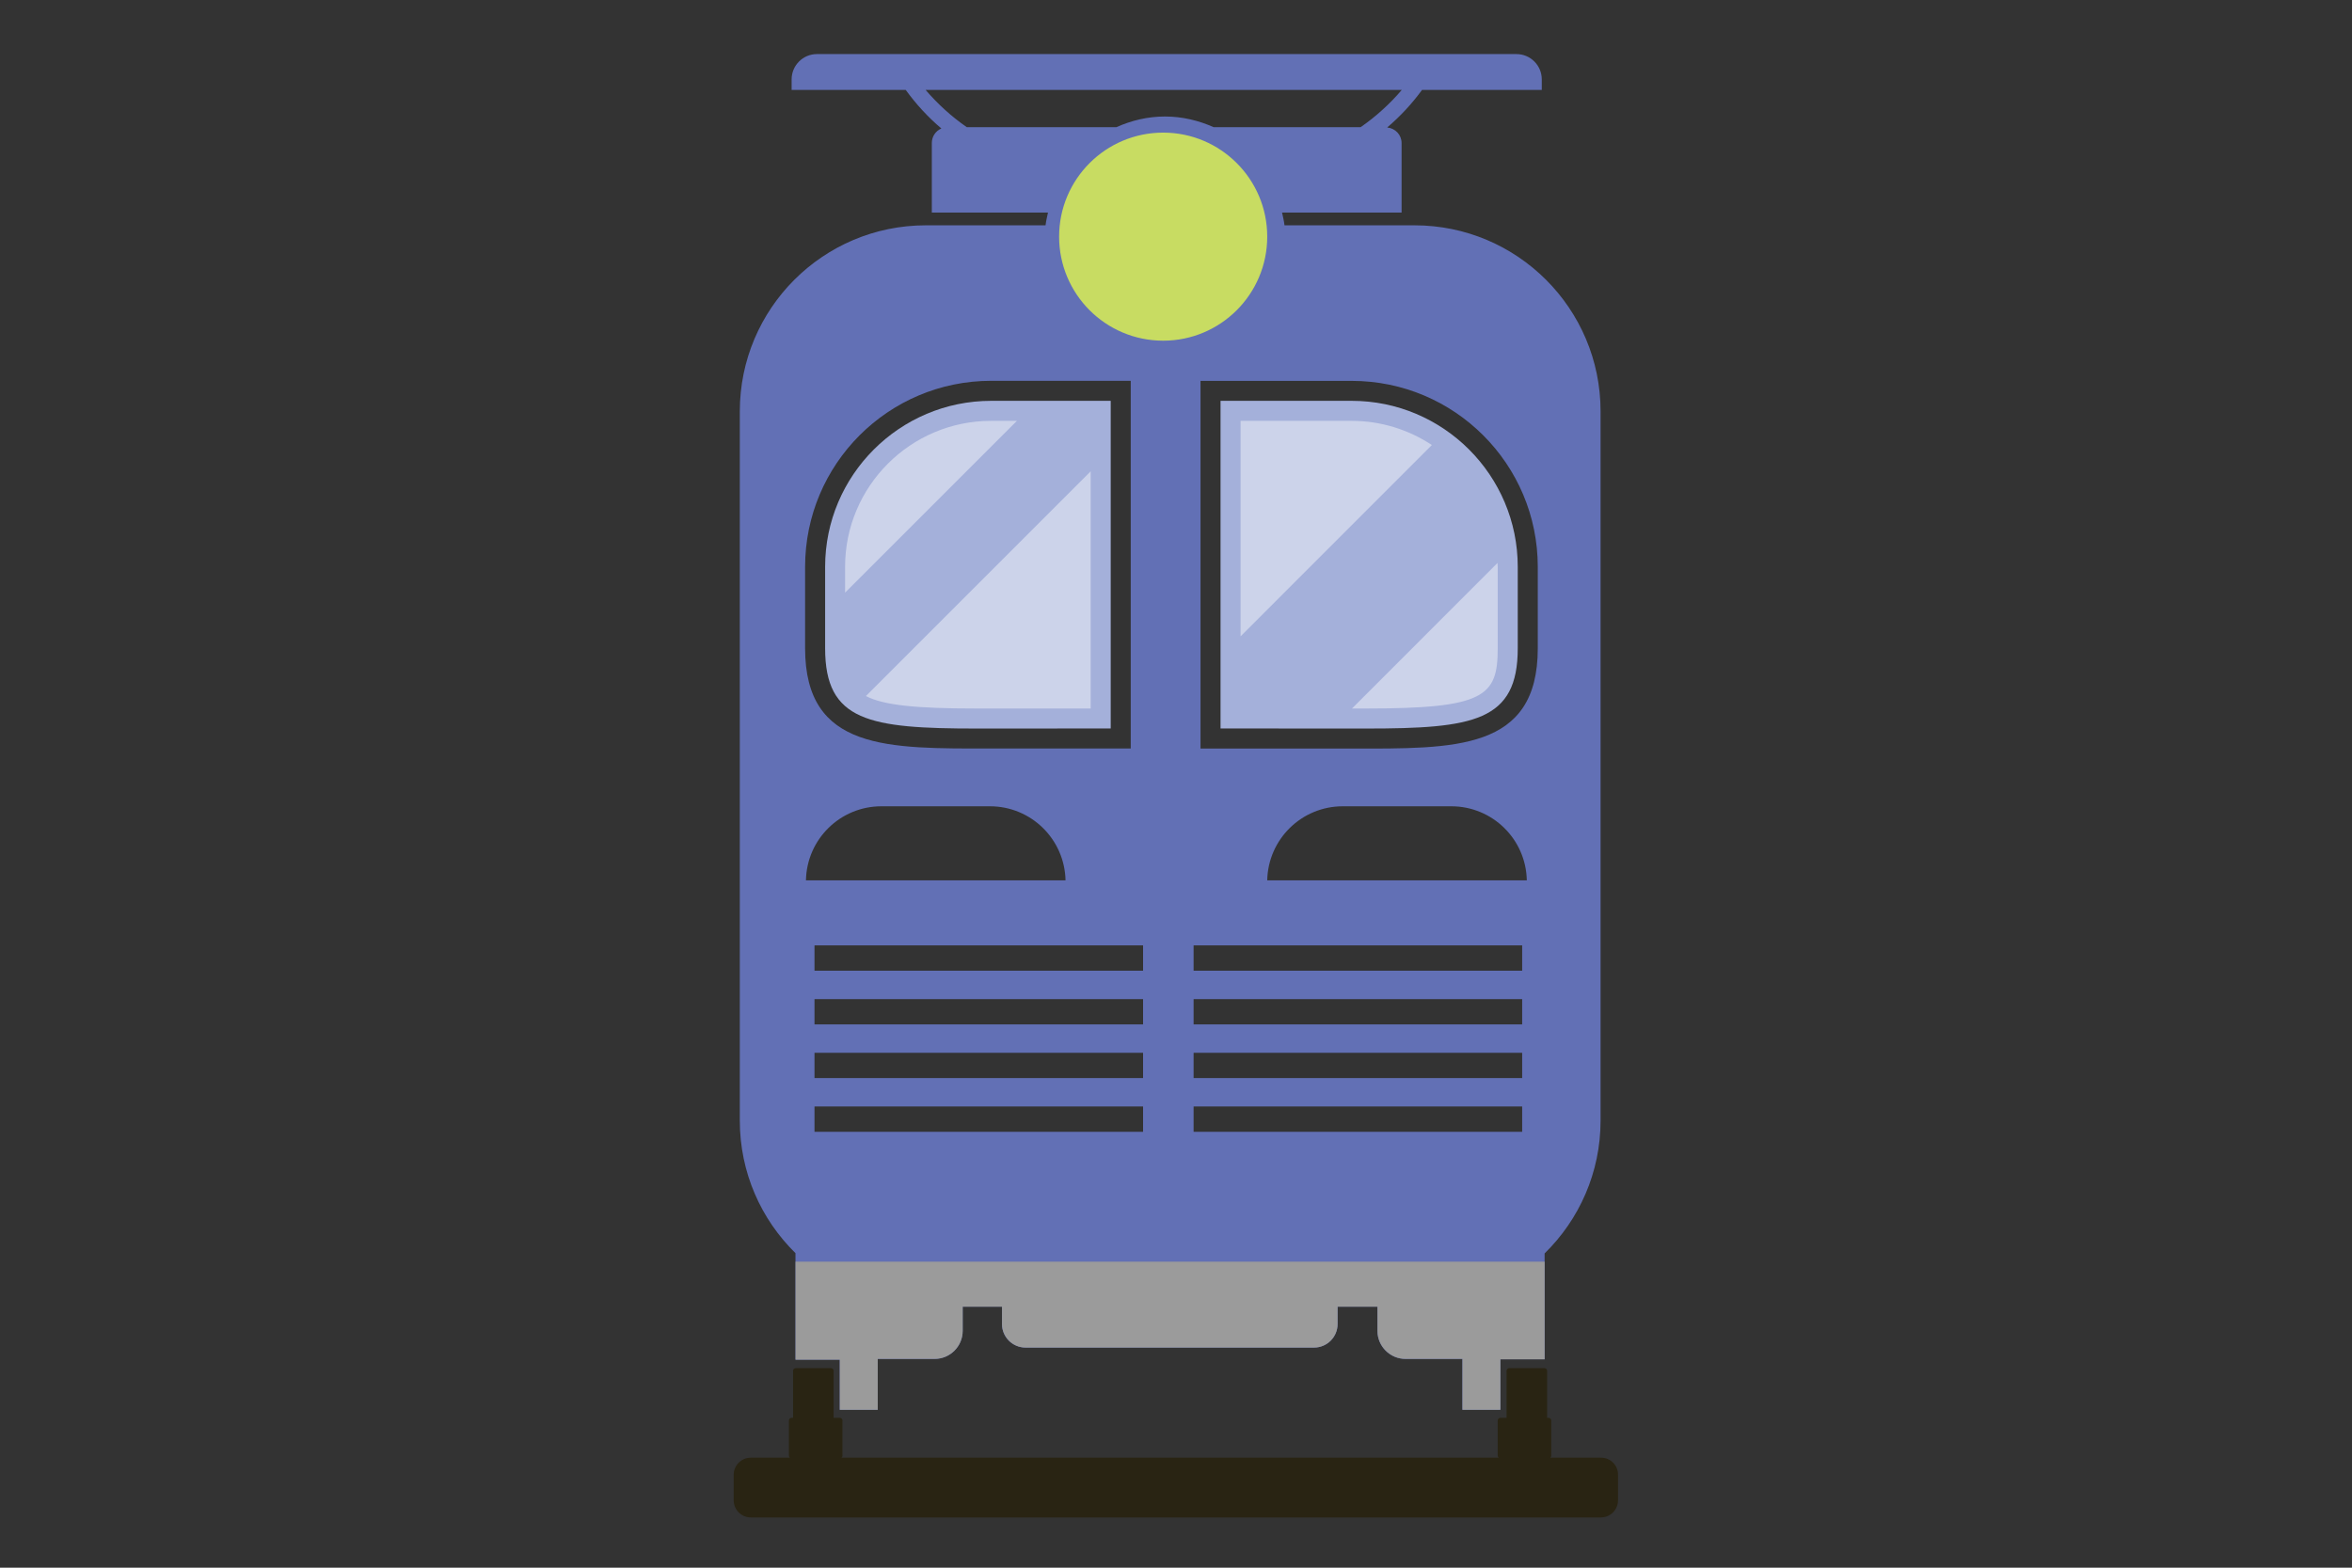
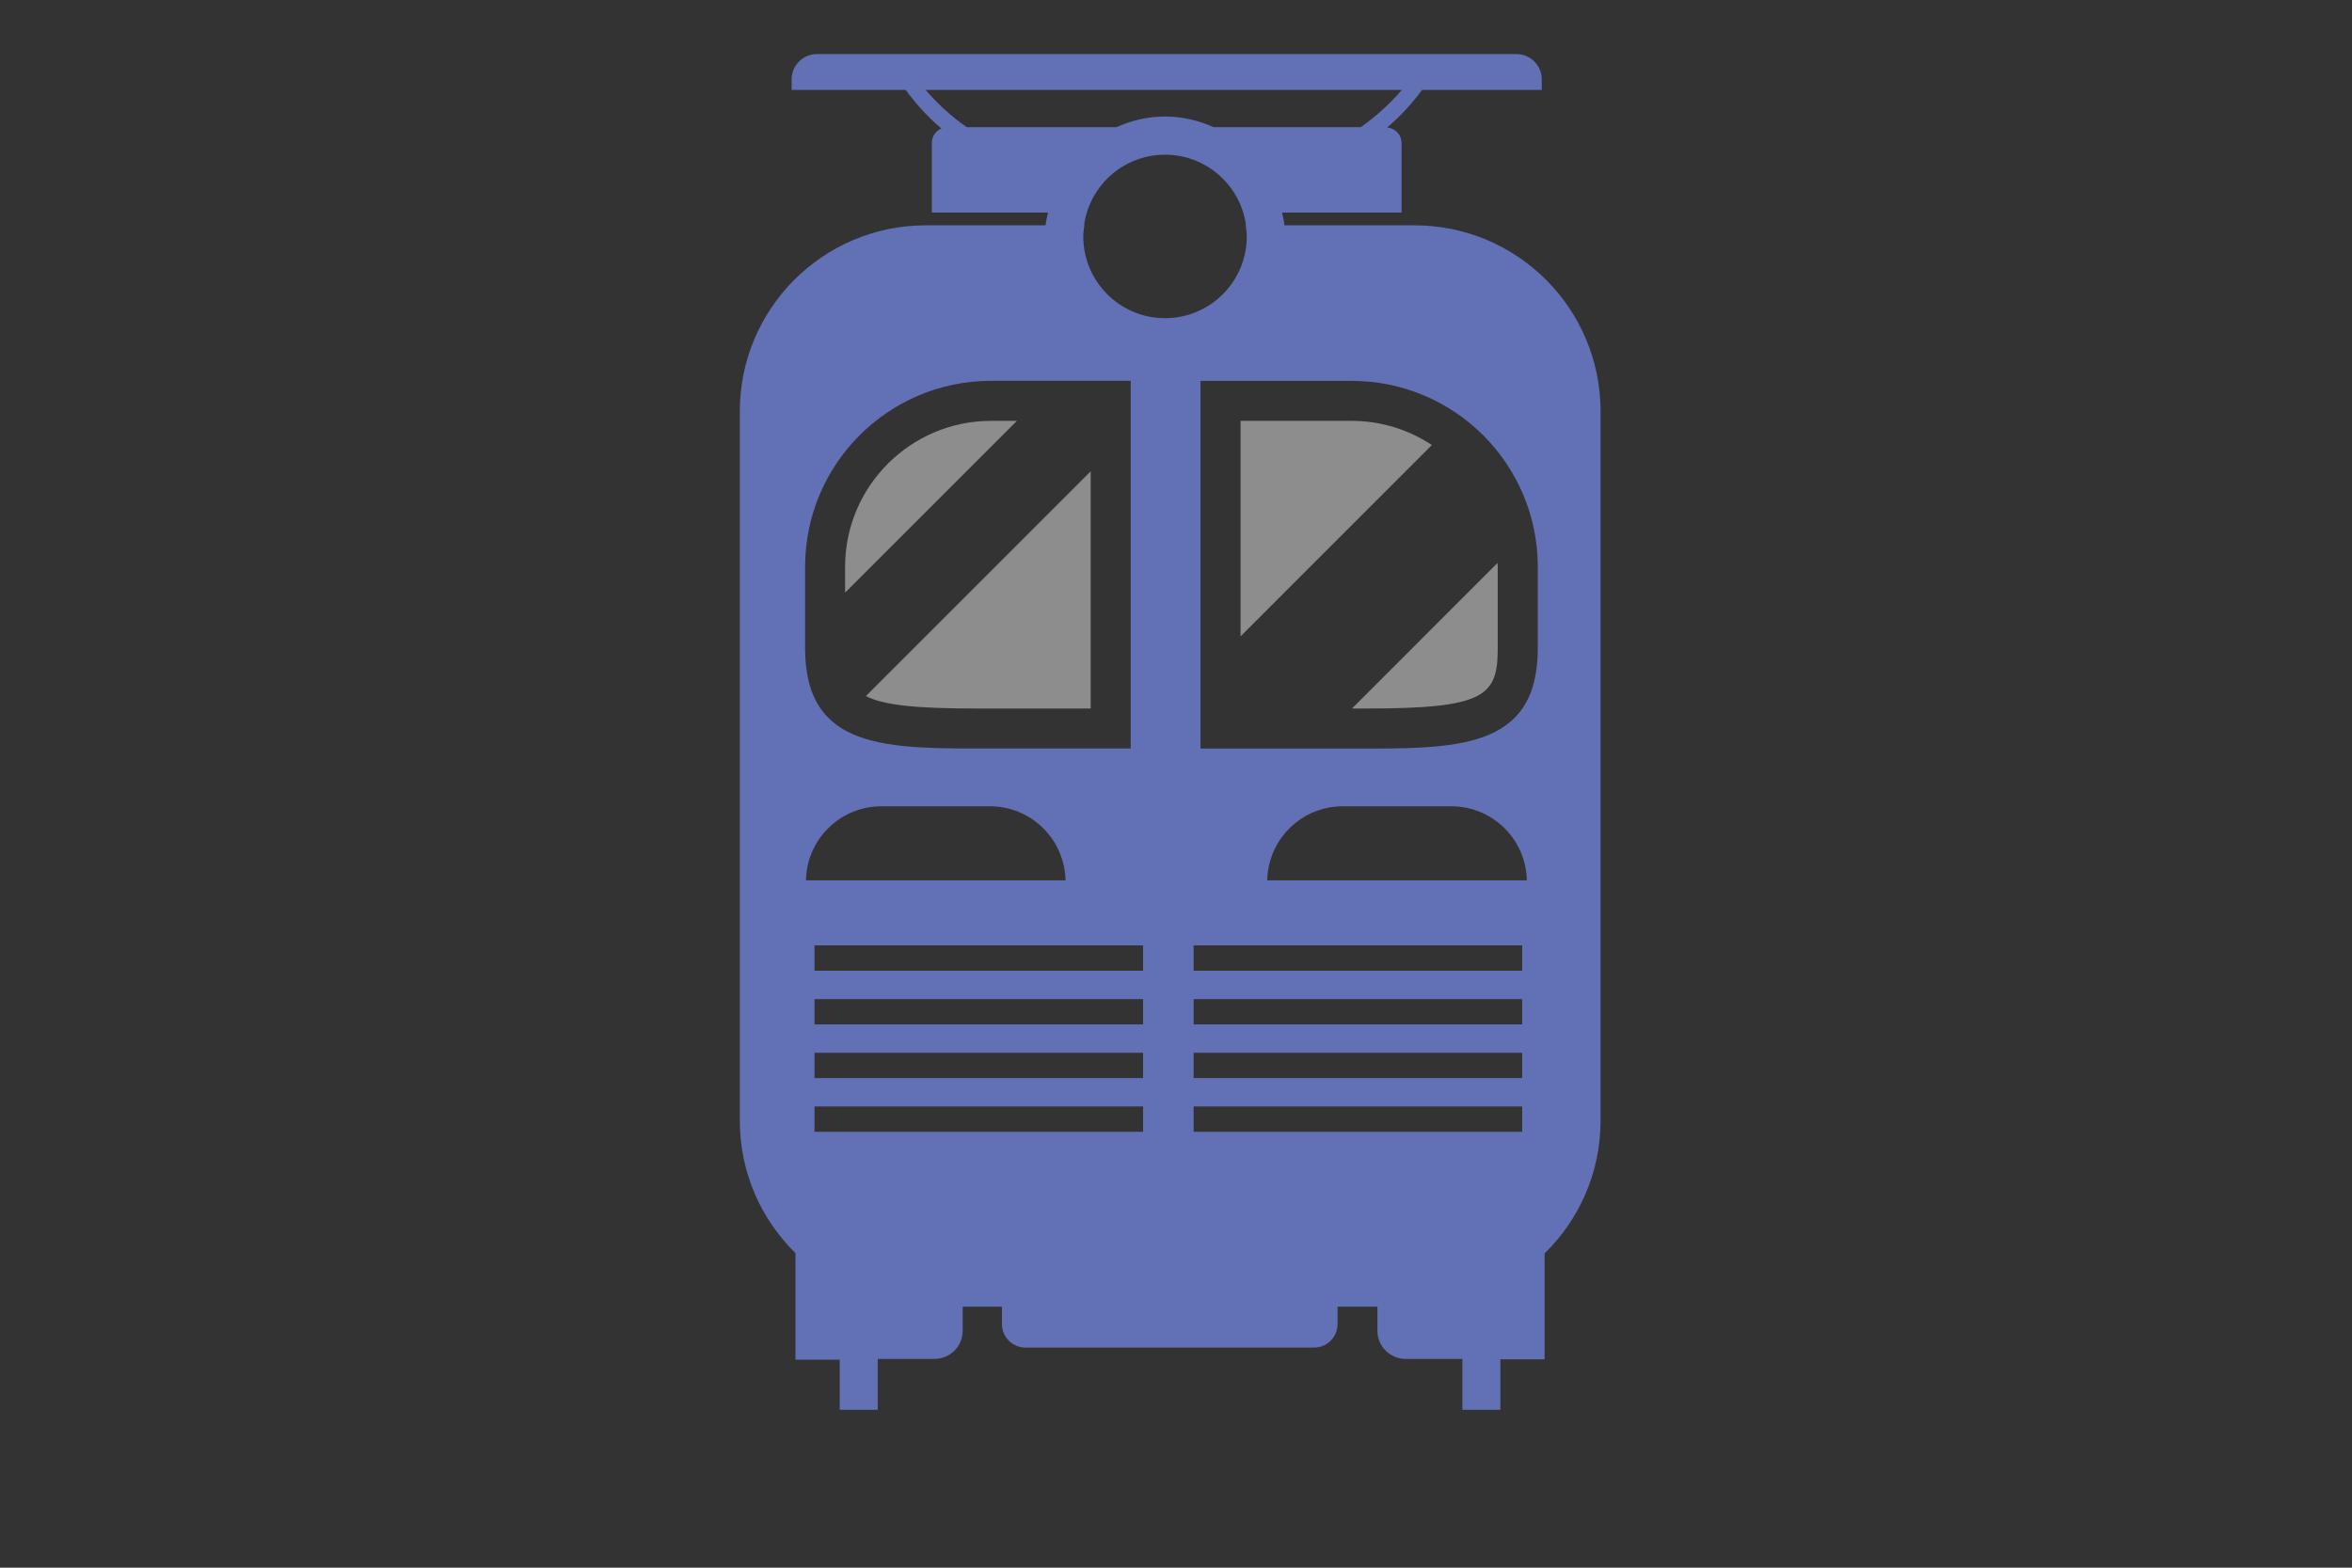
<svg xmlns="http://www.w3.org/2000/svg" version="1.1" id="technology_1_" x="0px" y="0px" viewBox="0 0 330 220" style="enable-background:new 0 0 330 220;" xml:space="preserve">
  <rect x="0" y="0" width="330" height="220" fill="#333333" stroke="none" />
  <style type="text/css">
	.st0{fill:#292413;}
	.st1{fill:#6270B5;}
	.st2{fill:#9B9B9B;}
	.st3{fill:#C8DC62;}
	.st4{fill:#A4B0DA;}
	.st5{opacity:0.44;fill:#FFFFFF;enable-background:new    ;}
</style>
-   <path class="st0" d="M224.63,204.56h-7.12c0.08-0.07,0.14-0.16,0.14-0.27v-4.95c0-0.2-0.16-0.37-0.37-0.37h-0.21v-6.6  c0-0.2-0.16-0.37-0.37-0.37h-4.95c-0.2,0-0.37,0.16-0.37,0.37v6.6h-0.87c-0.2,0-0.37,0.16-0.37,0.37v4.95c0,0.11,0.06,0.2,0.14,0.27  h-92.22c0.08-0.07,0.14-0.16,0.14-0.27v-4.95c0-0.2-0.16-0.37-0.37-0.37h-0.87v-6.6c0-0.2-0.16-0.37-0.37-0.37h-4.95  c-0.2,0-0.37,0.16-0.37,0.37v6.6h-0.21c-0.2,0-0.37,0.16-0.37,0.37v4.95c0,0.11,0.06,0.2,0.14,0.27h-5.48  c-1.33,0-2.41,1.08-2.41,2.41v3.57c0,1.33,1.08,2.41,2.41,2.41h119.26c1.33,0,2.41-1.08,2.41-2.41v-3.57  C227.04,205.64,225.96,204.56,224.63,204.56z M204.71,177.06v13.64h0.48v7.14h5.32v-7.08h6.21v-13.7H204.71z M123.64,177.06h-12.02  v13.75h6.21v7.03h5.32v-7.14h0.49C123.64,190.7,123.64,177.06,123.64,177.06z" />
  <path class="st1" d="M111.62,190.81h6.21v7.03h5.32v-7.14h7.98c2.18,0,3.94-1.77,3.94-3.94v-3.39h5.52v2.44c0,1.82,1.48,3.3,3.3,3.3  h40.48c1.82,0,3.3-1.48,3.3-3.3v-2.44h5.6v3.39c0,2.18,1.77,3.94,3.94,3.94h7.98v7.14h5.32v-7.08h6.21V175.9  c4.84-4.74,7.85-11.34,7.85-18.64V57.73c0-14.42-11.69-26.11-26.11-26.11h-18.24c-0.06-0.62-0.22-1.2-0.34-1.79h16.77v-9.76  c0-1.16-0.89-2.07-2.02-2.18c1.83-1.56,3.47-3.32,4.89-5.27h16.8v-1.48c0-1.96-1.59-3.55-3.55-3.55h-98.15  c-1.96,0-3.55,1.59-3.55,3.55v1.48h16.01c1.45,2,3.12,3.82,5,5.41c-0.79,0.34-1.34,1.12-1.34,2.04v9.76h16.3  c-0.12,0.6-0.28,1.18-0.34,1.79h-16.79c-14.42,0-26.11,11.69-26.11,26.11v99.53c0,7.29,2.99,13.87,7.81,18.6L111.62,190.81  L111.62,190.81z M160.38,158.83h-46.1v-3.55h46.1V158.83z M113.07,123.54c0.12-5.76,4.81-10.39,10.6-10.39h15.23  c5.78,0,10.48,4.63,10.6,10.39H113.07z M160.38,151.29h-46.1v-3.55h46.1V151.29z M160.38,143.76h-46.1v-3.55h46.1V143.76z   M160.38,136.22h-46.1v-3.55h46.1V136.22z M151.99,33.18c0-6.34,5.14-11.47,11.47-11.47c6.34,0,11.47,5.14,11.47,11.47  c0,6.34-5.14,11.47-11.47,11.47S151.99,39.51,151.99,33.18z M213.57,158.83h-46.1v-3.55h46.1V158.83z M213.57,151.29h-46.1v-3.55  h46.1V151.29z M213.57,143.76h-46.1v-3.55h46.1V143.76z M213.57,136.22h-46.1v-3.55h46.1V136.22z M177.8,123.54  c0.12-5.76,4.81-10.39,10.6-10.39h15.23c5.78,0,10.48,4.63,10.59,10.39H177.8z M189.65,53.45c14.42,0,26.11,11.69,26.11,26.11v11.42  c0,14.42-11.69,14.07-26.11,14.07h-21.21v-51.6C168.44,53.45,189.65,53.45,189.65,53.45z M129.87,12.62h66.81  c-1.7,1.98-3.63,3.74-5.78,5.23h-20.61c-2.09-0.93-4.39-1.5-6.83-1.5s-4.73,0.56-6.83,1.5h-20.98  C133.5,16.36,131.57,14.6,129.87,12.62z M112.96,79.55c0-14.42,11.69-26.11,26.11-26.11h19.58v51.6h-19.58  c-14.42,0-26.11,0.35-26.11-14.07C112.96,90.97,112.96,79.55,112.96,79.55z M198.45,31.62h-18.24c0-0.01-0.01-0.03-0.01-0.04h-5.43  c0.07,0.53,0.16,1.05,0.16,1.6c0,6.34-5.14,11.47-11.47,11.47c-6.34,0-11.47-5.14-11.47-11.47c0-0.55,0.09-1.07,0.16-1.6h-5.43  c0,0.01-0.01,0.03-0.01,0.04h-16.79c-14.42,0-26.11,11.69-26.11,26.11v99.53c0,7.29,2.99,13.87,7.8,18.6v14.95h6.21v7.03h5.32v-7.14  h7.98c2.18,0,3.94-1.77,3.94-3.94v-3.39h5.52v2.44c0,1.82,1.48,3.3,3.3,3.3h40.48c1.82,0,3.3-1.48,3.3-3.3v-2.44h5.6v3.39  c0,2.18,1.77,3.94,3.94,3.94h7.98v7.14h5.32v-7.08h6.21V175.9c4.84-4.74,7.85-11.34,7.85-18.64V57.73  C224.56,43.31,212.87,31.62,198.45,31.62z M112.96,79.55c0-14.42,11.69-26.11,26.11-26.11h19.58v51.6h-19.58  c-14.42,0-26.11,0.35-26.11-14.07C112.96,90.97,112.96,79.55,112.96,79.55z M123.67,113.15h15.23c5.78,0,10.48,4.63,10.6,10.39  h-36.42C113.19,117.78,117.88,113.15,123.67,113.15z M160.38,158.83h-46.1v-3.55h46.1V158.83z M160.38,151.29h-46.1v-3.55h46.1  V151.29z M160.38,143.76h-46.1v-3.55h46.1V143.76z M160.38,136.22h-46.1v-3.55h46.1V136.22z M213.57,158.83h-46.1v-3.55h46.1V158.83  z M213.57,151.29h-46.1v-3.55h46.1V151.29z M213.57,143.76h-46.1v-3.55h46.1V143.76z M213.57,136.22h-46.1v-3.55h46.1V136.22z   M177.8,123.54c0.12-5.76,4.81-10.39,10.6-10.39h15.23c5.78,0,10.48,4.63,10.59,10.39H177.8z M215.76,90.98  c0,14.42-11.69,14.07-26.11,14.07h-21.21v-51.6h21.21c14.42,0,26.11,11.69,26.11,26.11V90.98z" />
-   <path class="st2" d="M111.62,177.06v13.75h6.21v7.03h5.32v-7.14h7.98c2.18,0,3.94-1.77,3.94-3.94v-3.39h5.52v2.44  c0,1.82,1.48,3.3,3.3,3.3h40.48c1.82,0,3.3-1.48,3.3-3.3v-2.44h5.6v3.39c0,2.18,1.77,3.94,3.94,3.94h7.98v7.14h5.32v-7.08h6.21  v-13.7H111.62z" />
-   <path class="st3" d="M148.6,33.21c0-8.06,6.54-14.6,14.6-14.6c8.06,0,14.6,6.54,14.6,14.6s-6.54,14.6-14.6,14.6  C155.13,47.81,148.6,41.27,148.6,33.21z" />
-   <path class="st4" d="M137.08,102.24c-15.14,0-21.31-1.02-21.31-11.26V79.55c0-12.85,10.45-23.3,23.3-23.3h16.77v45.98L137.08,102.24  z M191.64,102.24c15.14,0,21.31-1.02,21.31-11.26V79.55c0-12.85-10.45-23.3-23.3-23.3h-18.4v45.98L191.64,102.24z" />
  <path class="st5" d="M118.57,83.17v-3.62c0-11.3,9.19-20.49,20.49-20.49h3.62C134.65,67.1,126.61,75.14,118.57,83.17z M121.49,97.68  c2.52,1.31,7.15,1.75,15.59,1.75h15.95V66.14L121.49,97.68z M200.9,62.45c-3.23-2.13-7.1-3.39-11.25-3.39h-15.59V89.3L200.9,62.45z   M189.69,99.43h1.95c16.68,0,18.5-1.71,18.5-8.45V79.55c0-0.19-0.03-0.36-0.03-0.55L189.69,99.43z" />
</svg>